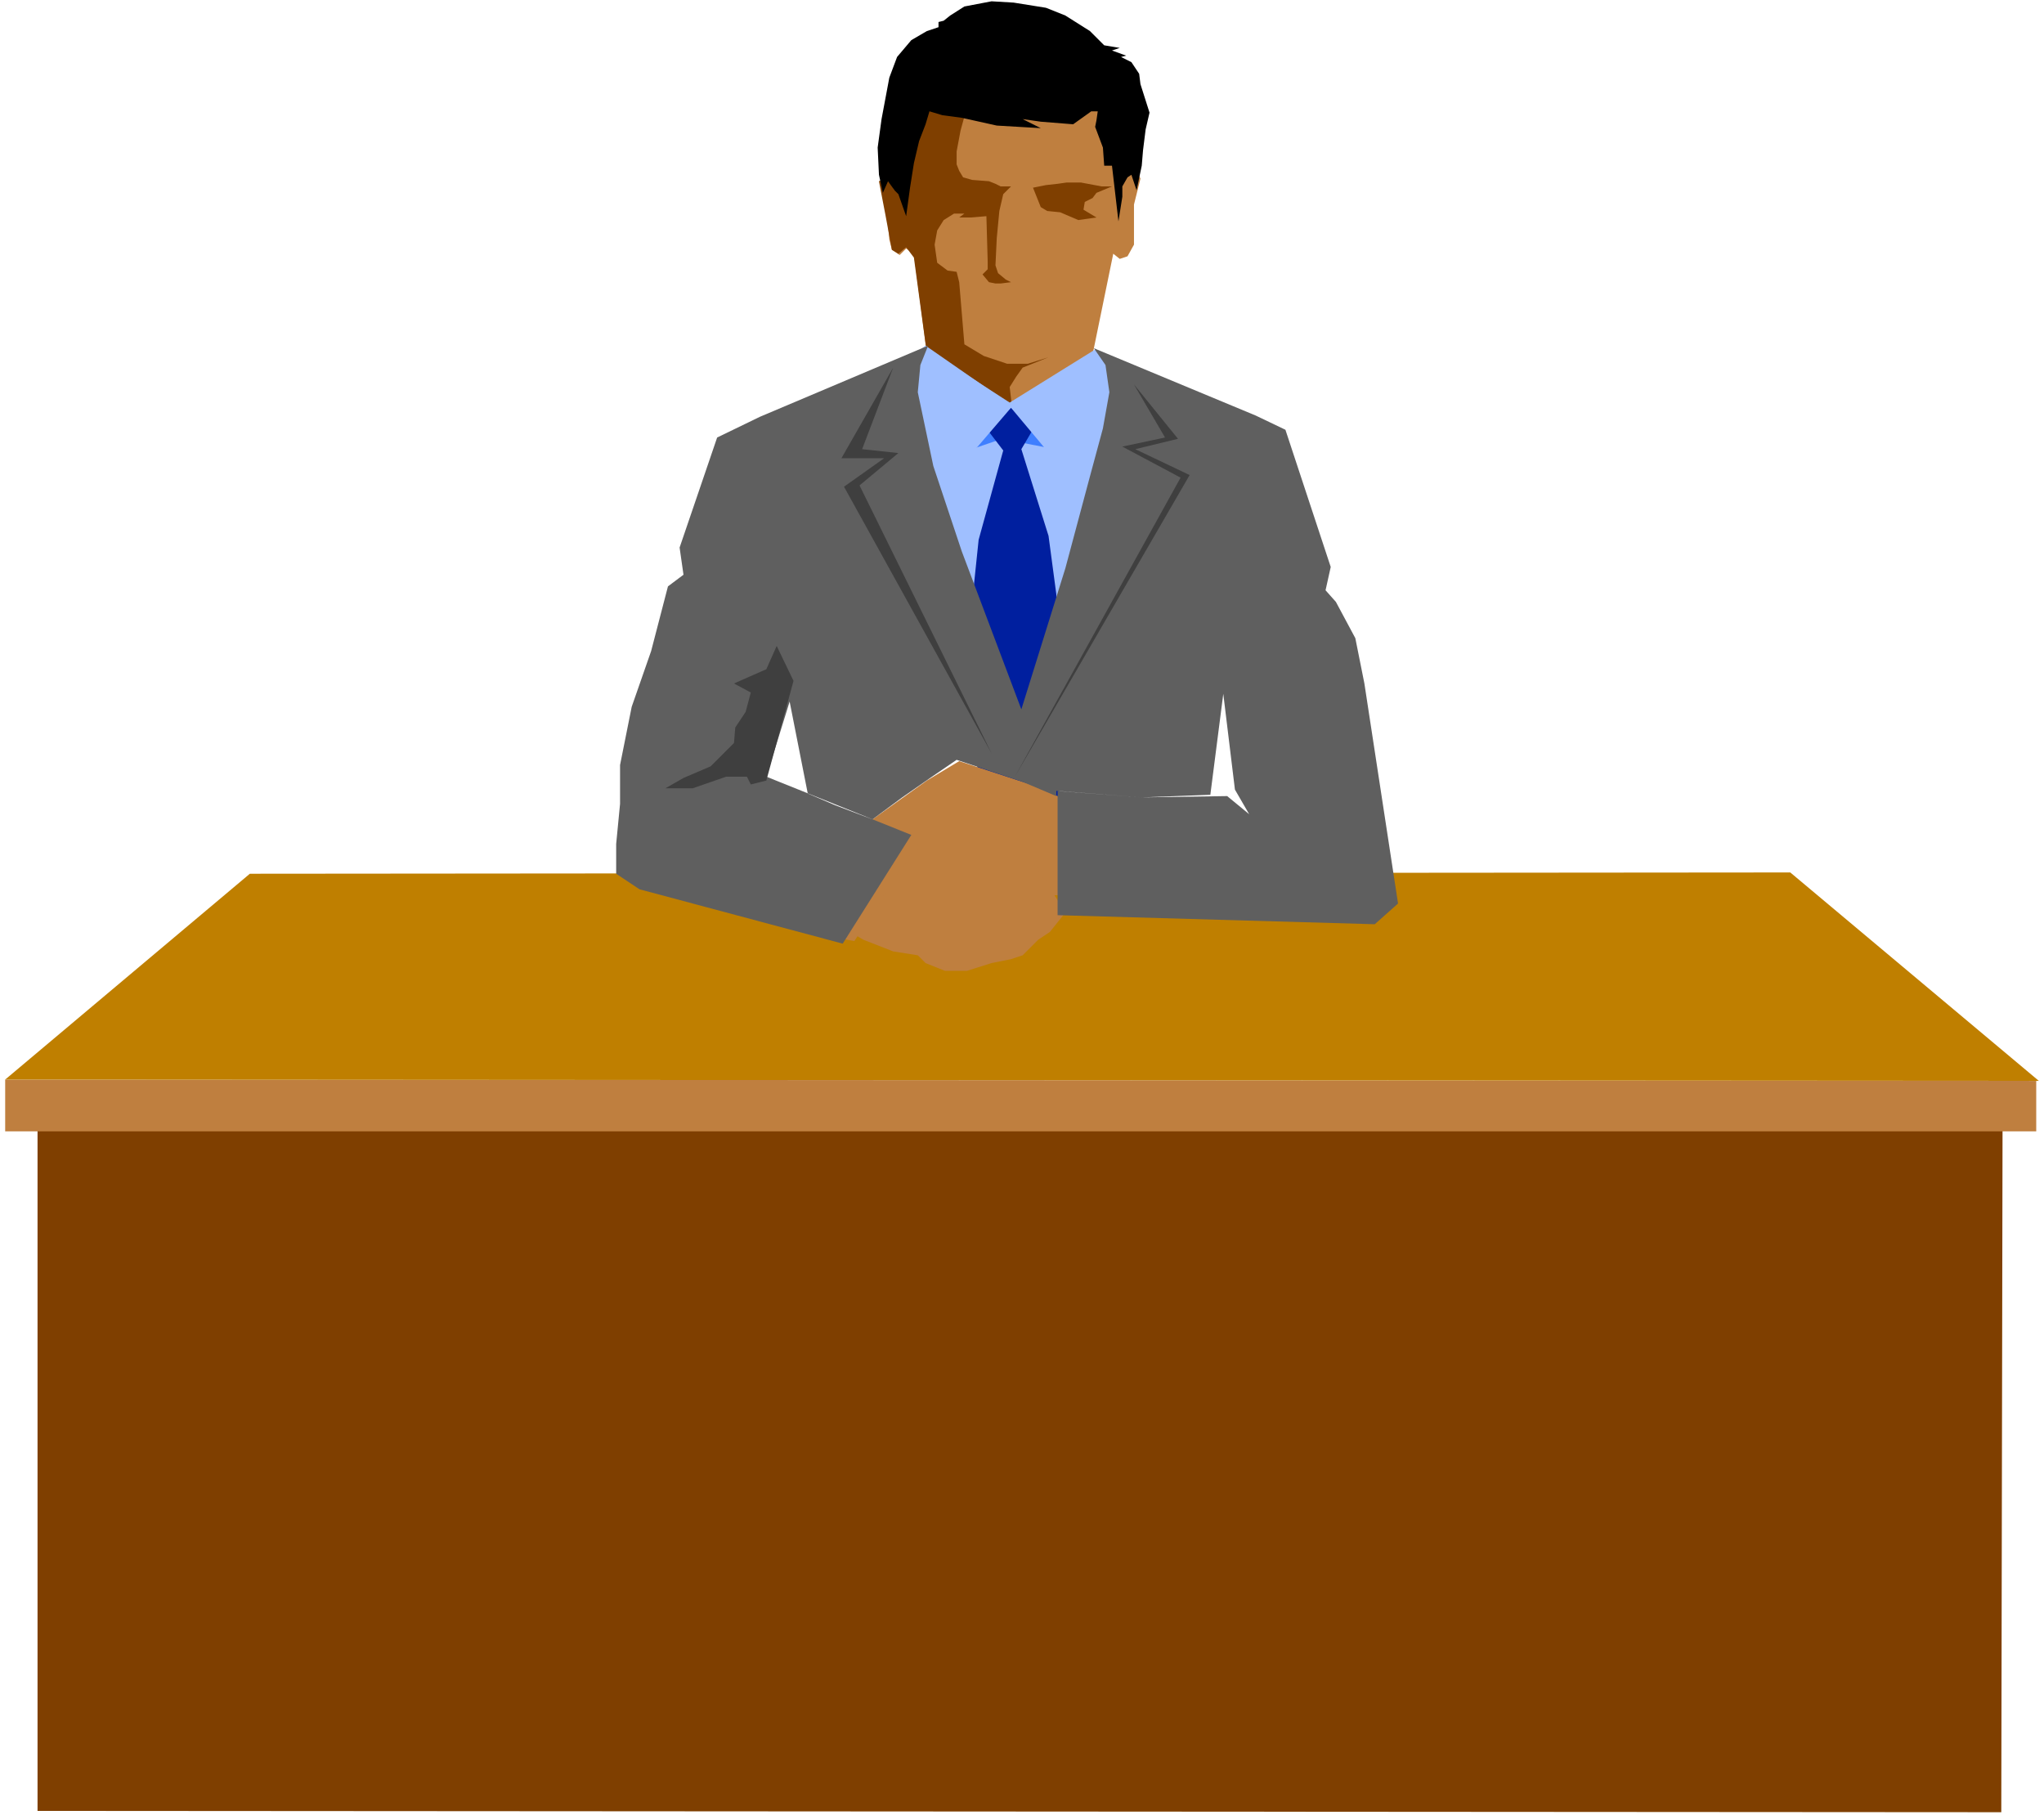
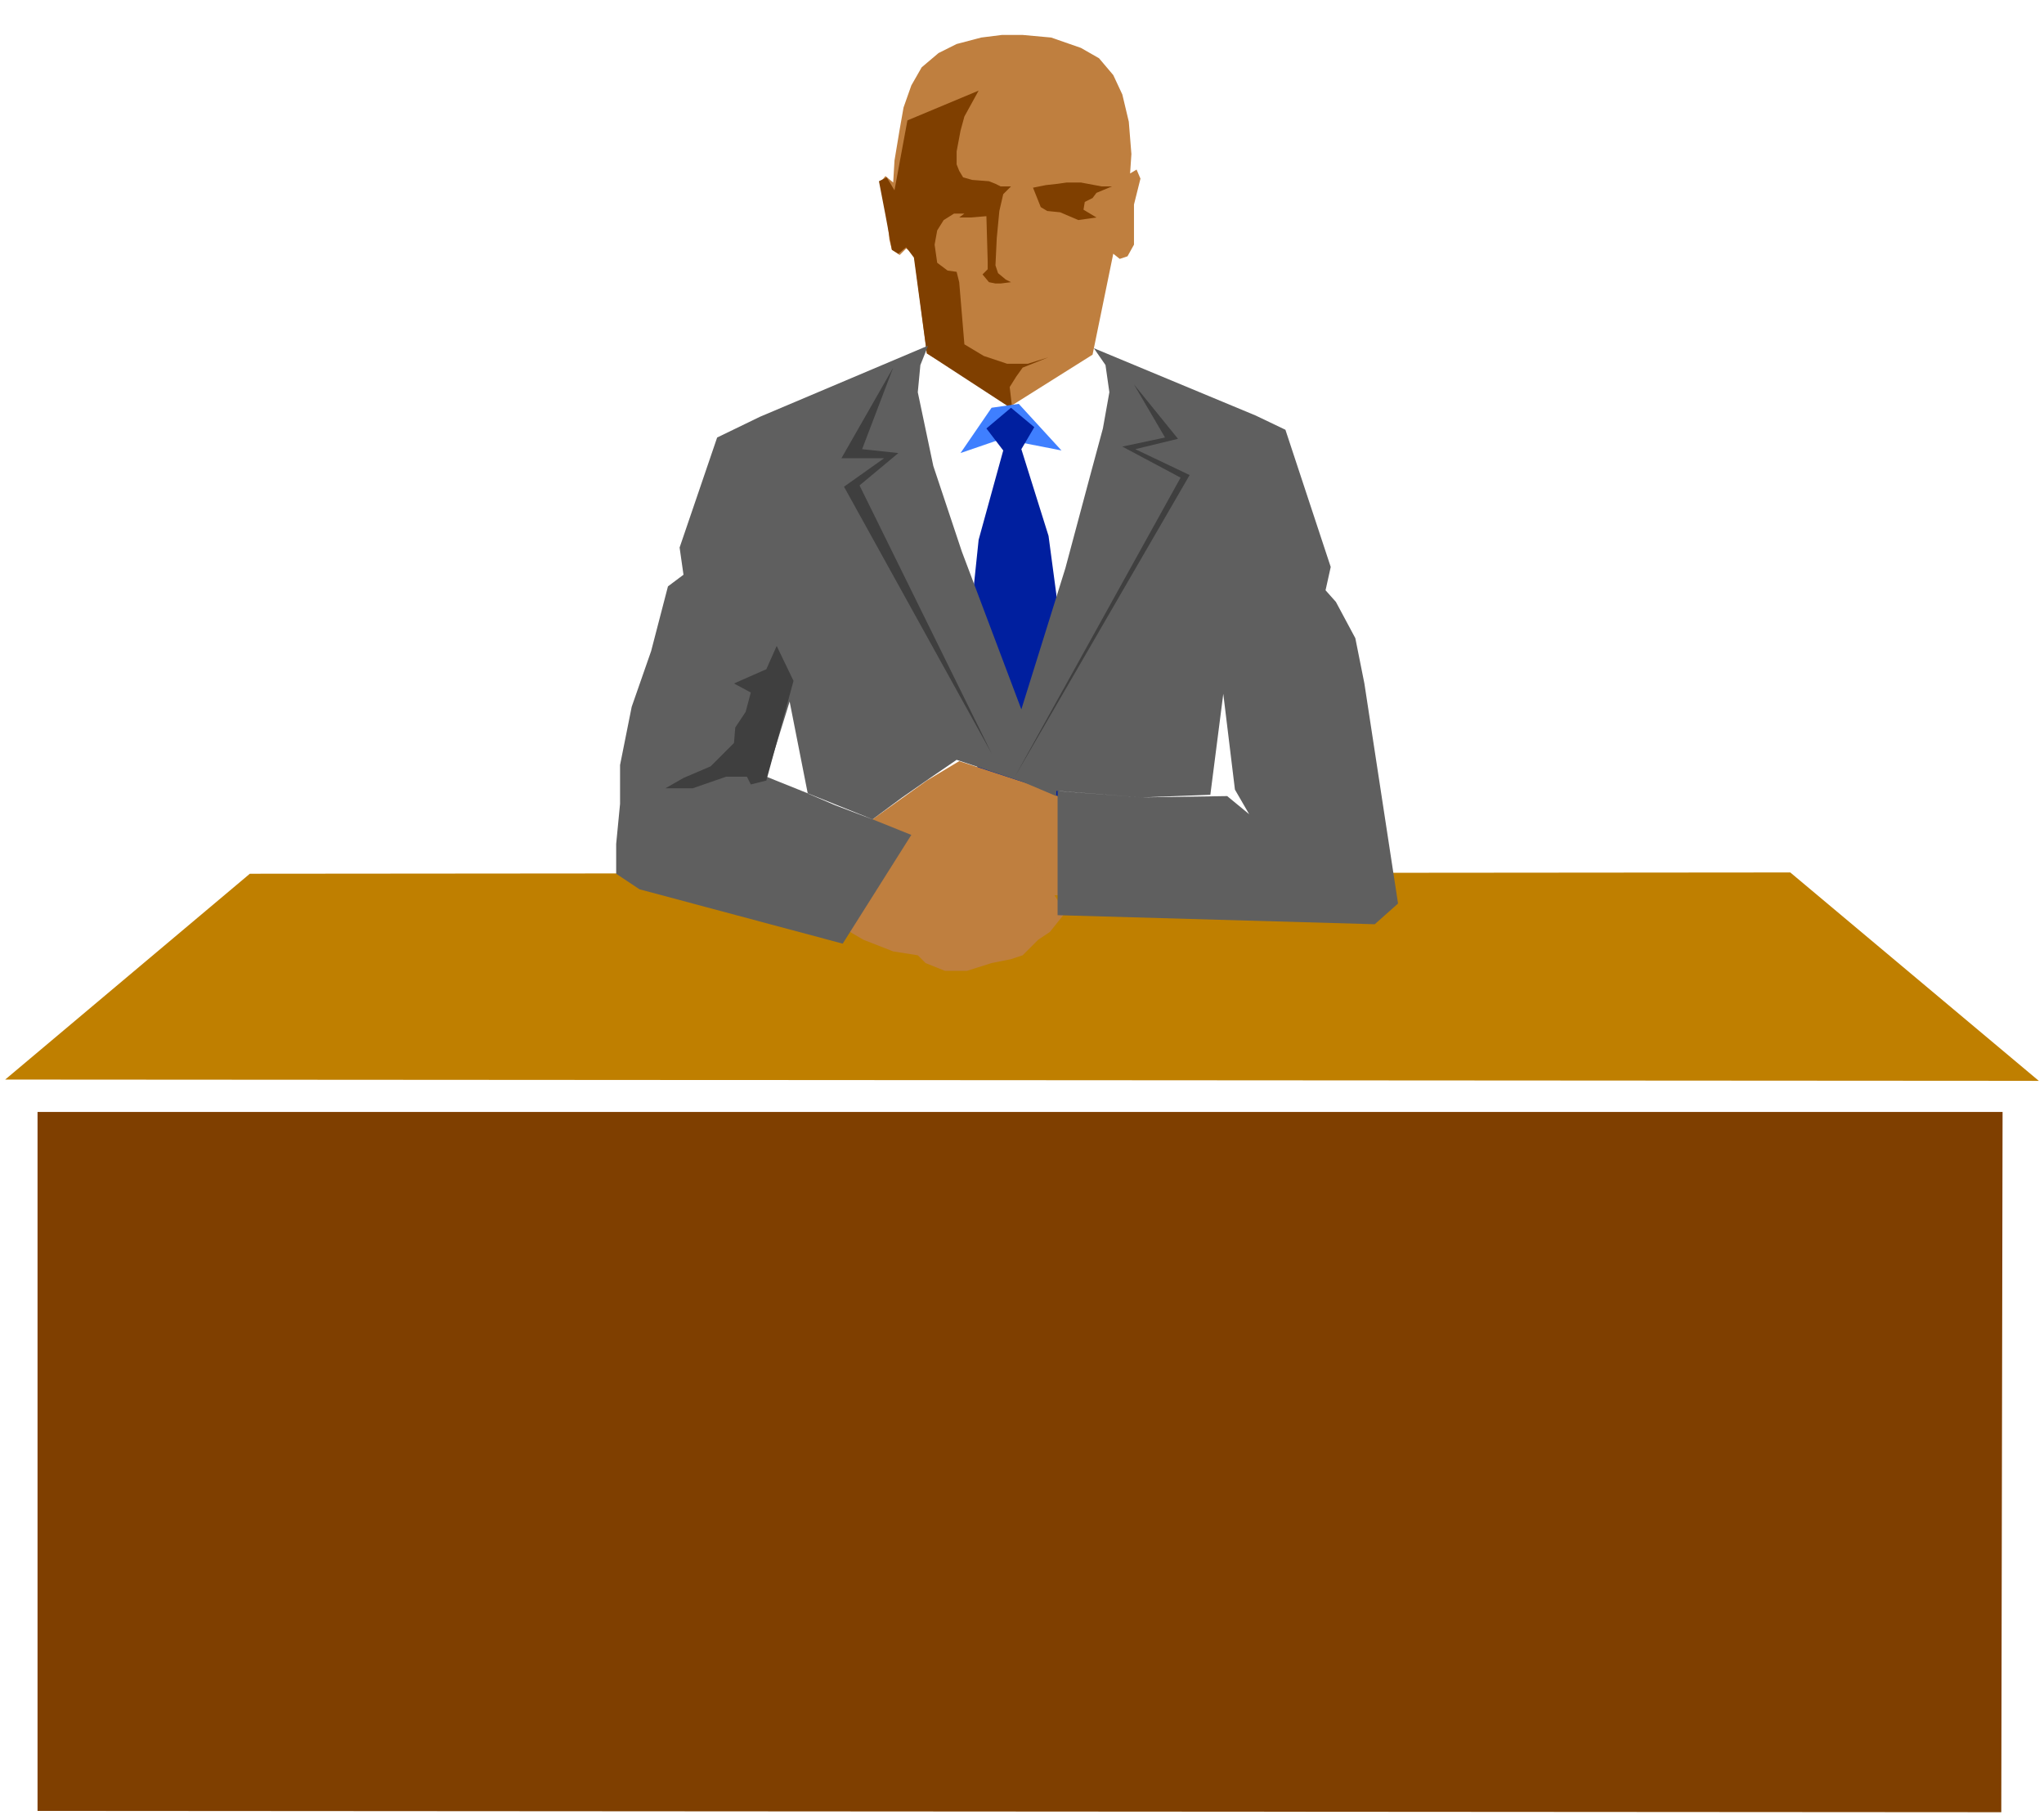
<svg xmlns="http://www.w3.org/2000/svg" width="263.167" height="233.667" fill-rule="evenodd" stroke-linecap="round" preserveAspectRatio="none" viewBox="0 0 1579 1402">
  <style>.pen2{stroke:none}.brush4{fill:#7f3f00}.brush5{fill:#bf7f3f}.brush8{fill:#9fbfff}</style>
  <path d="M29 859v540l1517 1 1-541H29z" class="pen2 brush4" />
-   <path d="m4 834 1569 1v39H4v-40z" class="pen2 brush5" />
  <path d="M193 675 4 834l1571 1-192-161-1190 1z" class="pen2" style="fill:#bf7f00" />
  <path d="m698 83-3 17-4 24-1 17-6-5-4 5 5 22 2 22 2 8 6 4 5-5 6 4 10 77 66 40 62-39 16-78 5 4 6-2 5-9v-31l5-20-3-7-5 3 1-15-2-25-5-21-7-15-11-13-14-8-23-8-22-2h-16l-16 2-19 5-14 7-13 11-8 14-6 17z" class="pen2 brush5" />
  <path d="m756 70-11 20-3 11-3 16v10l2 5 3 5 7 2 13 1 5 2 4 2h8l-6 6-3 13-2 21-1 21 2 6 6 5 4 2-8 1h-4l-5-1-5-6 4-4v-6l-1-35-12 1h-9l4-3h-8l-8 5-5 8-2 11 2 14 8 6 7 1 2 8 4 48 15 9 9 3 9 3h16l16-5-20 8-5 7-5 8 2 17-66-43-10-74-6-8-6 5-5-3-5-27-5-26 6-3 6 10 10-54 55-23zm42 75 10-2 9-1 7-1h11l16 3h8l-12 5-3 4-6 3-1 6 10 6-14 2-14-6-10-1-5-3-6-15z" class="pen2 brush4" />
-   <path d="m682 149-3-14-1-21 3-22 6-32 6-16 11-13 12-7 9-3v-4l4-1 5-4 11-7 21-4 17 1 25 4 15 6 19 12 11 11 12 2-6 2 11 4-4 1 8 4 6 9 1 8 7 22-3 13-2 16-1 12-4 19-4-12-3 2-4 7v8l-3 19-5-43h-6l-1-14-6-16 1-5 1-7h-5l-14 10-25-2-14-2 14 7-34-2-27-6-15-2-10-3-3 10-5 13-4 17-3 19-3 22-6-17-3-3-5-7-4 9z" class="pen2" style="fill:#000" />
-   <path d="m715 267-24 18 95 313 88-307-16-15-71 41-72-50z" class="pen2 brush8" />
  <path d="m766 315-24 35 32-11 46 9-33-36-21 3z" class="pen2" style="fill:#3f7fff" />
  <path d="m781 315-19 16 13 17-19 69-5 48 2 52 3 115 31 37 31-44 2-108-4-58-6-45-21-67 10-17-18-15z" class="pen2" style="fill:#001f9f" />
-   <path d="m715 269 65 42 66-41 11 6-35 88-41-49-42 49-31-84 7-11z" class="pen2 brush8" />
  <path d="m660 643 56-40 25-15 55 18 42 18v67l-37 1-49 1-24-8-18-8-15-4h-8l-19 3-16 1-19-2-3-8 16-17 14-7z" class="pen2 brush5" />
  <path d="m670 660 44-5 31-4 41-5 37 59-12 15-9 6-12 12-9 3-15 3-19 6h-17l-15-6-6-6-19-3-23-9-24-14 27-52z" class="pen2 brush5" />
-   <path d="m690 649 19 3-49 75-17-3 47-75z" class="pen2 brush5" />
  <path d="m717 267-130 55-33 16-29 85 3 21-12 9-13 50-15 43-9 45v30l-3 31v23l18 12 157 42 53-84-112-45 18-58 14 71 21 9 29 11 23-17 23-16 19-13 51 17 26 11v-4l66 5 53-2 10-78 9 74 11 19-17-14-66 1-65-5v96l245 7 18-16-26-170-7-35-15-28-8-9 4-18-35-106-23-11-125-52 9 13 3 21-5 28-10 37-19 71-34 109-46-122-22-66-12-57 2-21 6-15z" class="pen2" style="fill:#5f5f5f" />
  <path d="m690 284-24 63 28 3-30 25 102 207-114-206 31-22h-33l40-70zm186 13 24 41-33 7 45 24-128 231 135-233-42-20 33-8-34-42zM600 499l-8 18-25 11 13 7-4 15-8 12-1 12-18 18-21 9-14 8h21l26-9h16l3 6 12-3 21-77-13-27z" class="pen2" style="fill:#3f3f3f" />
</svg>